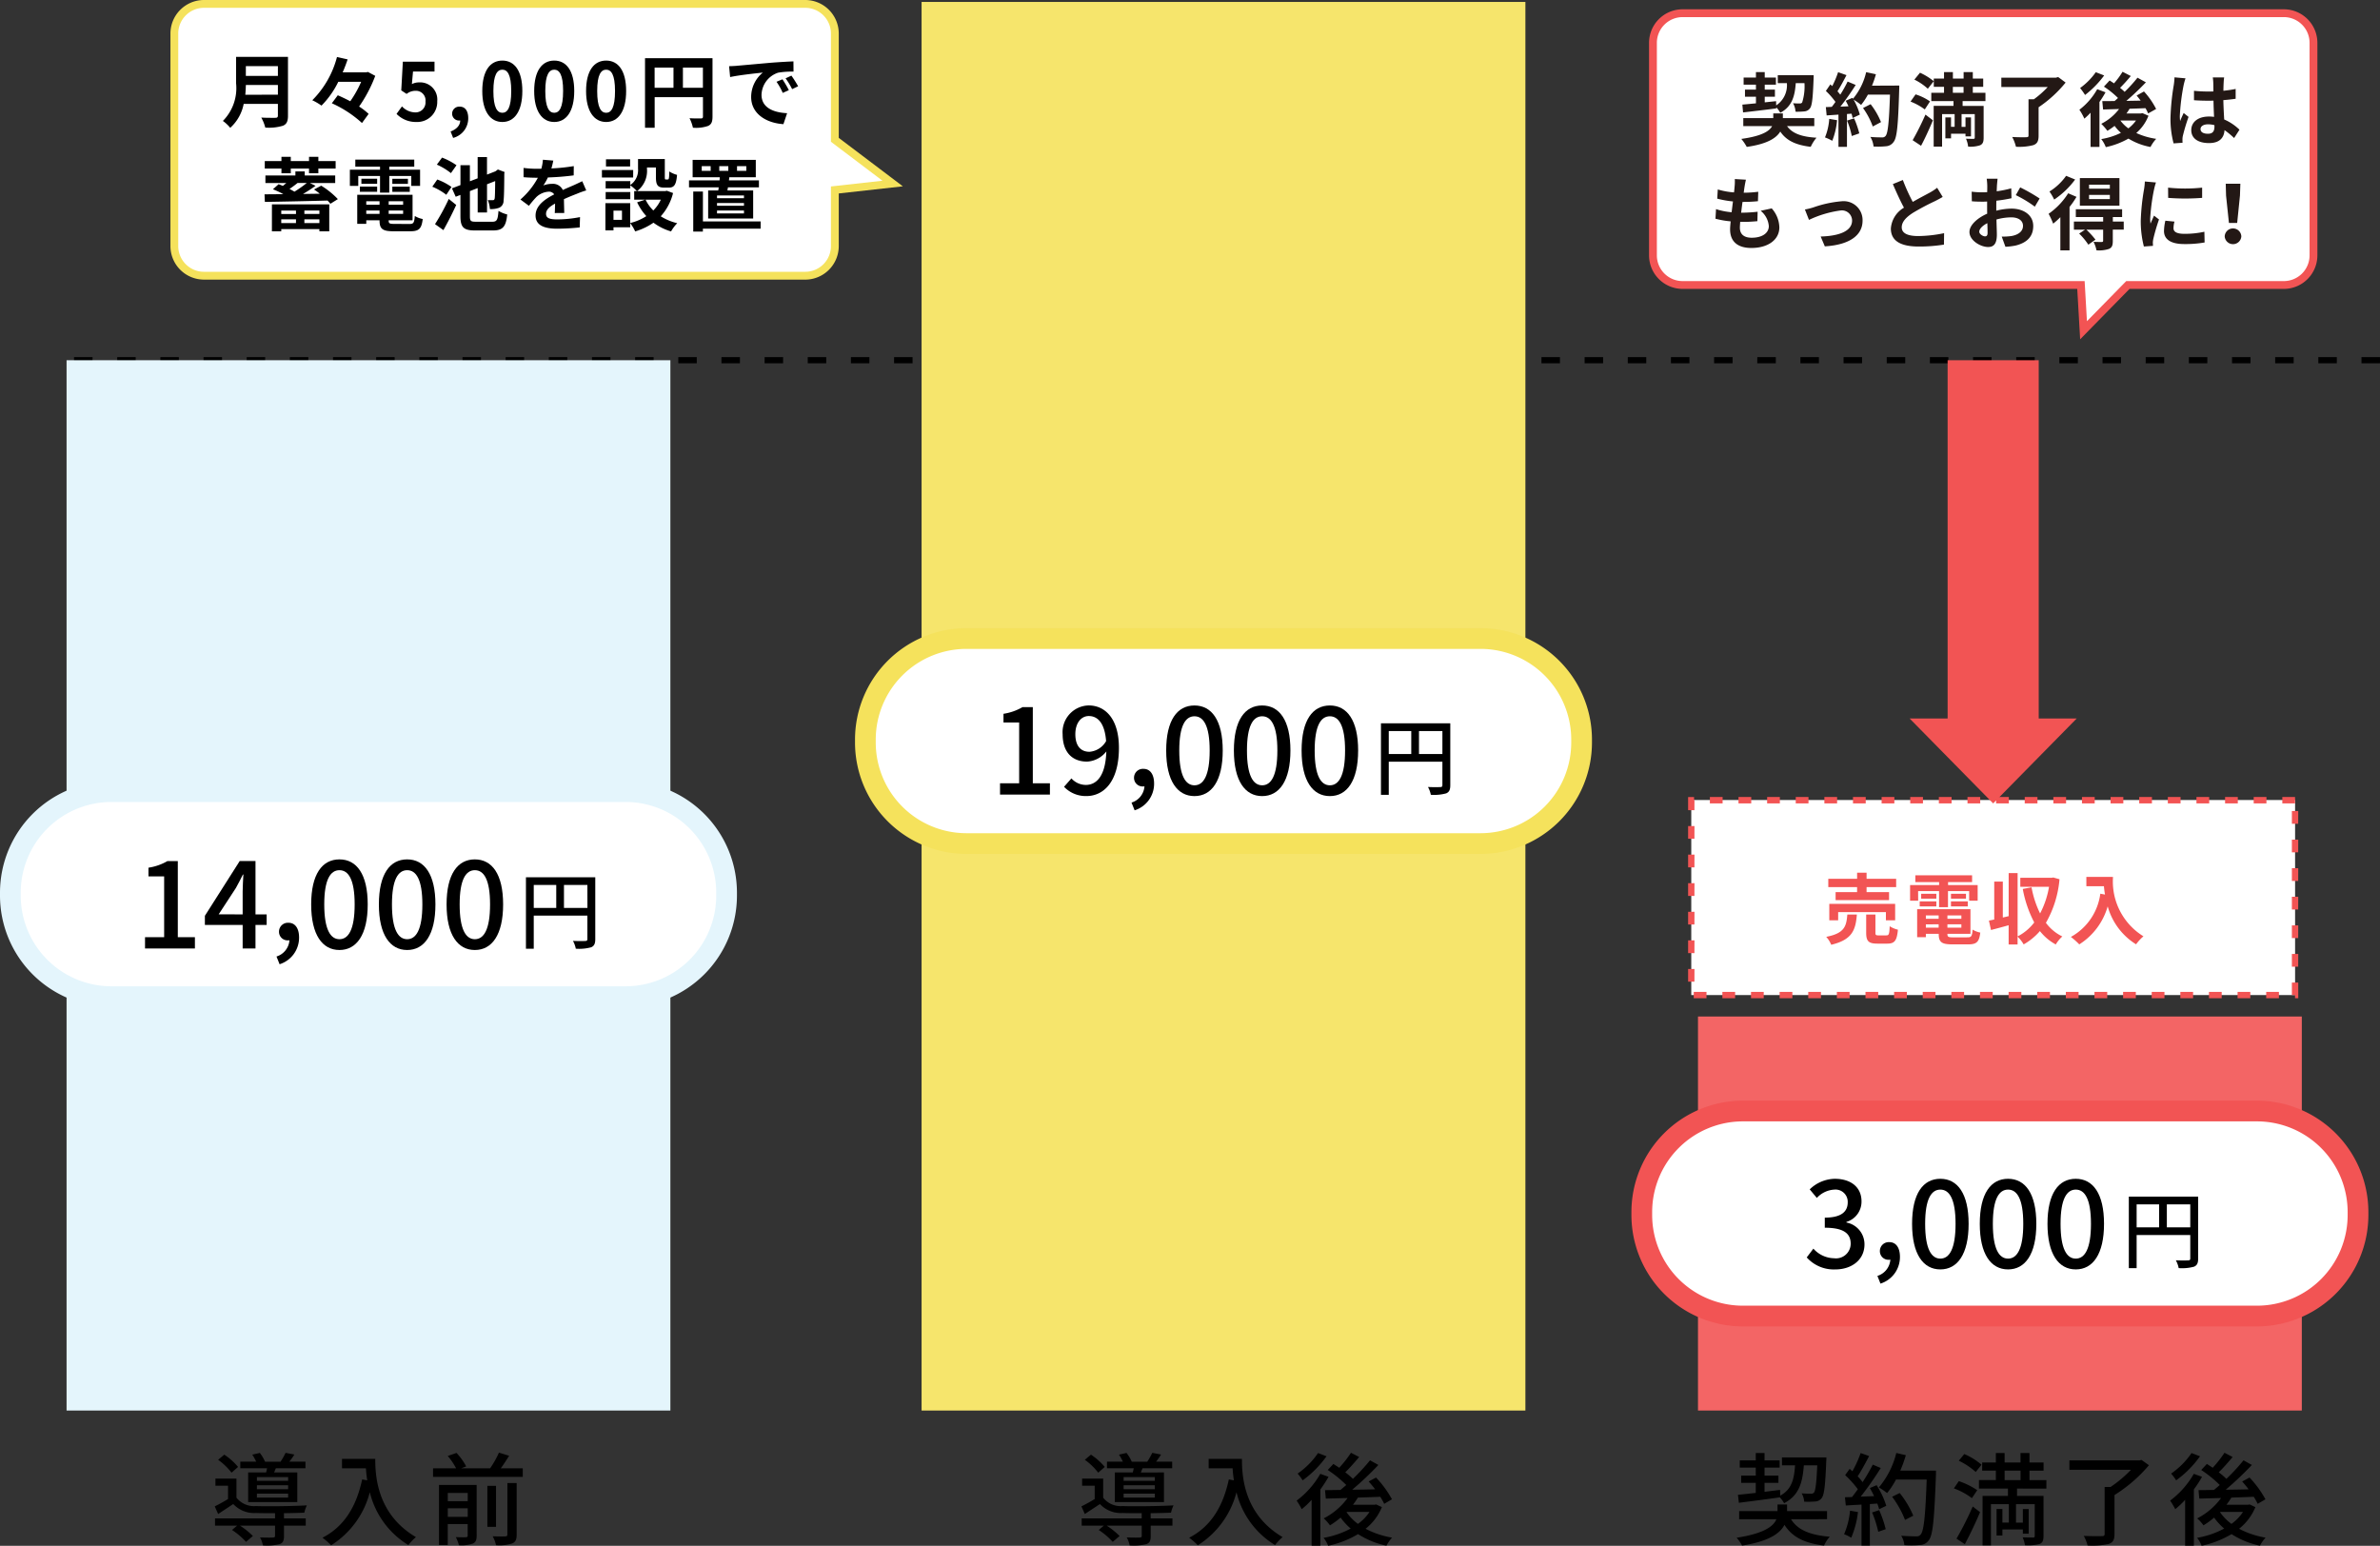
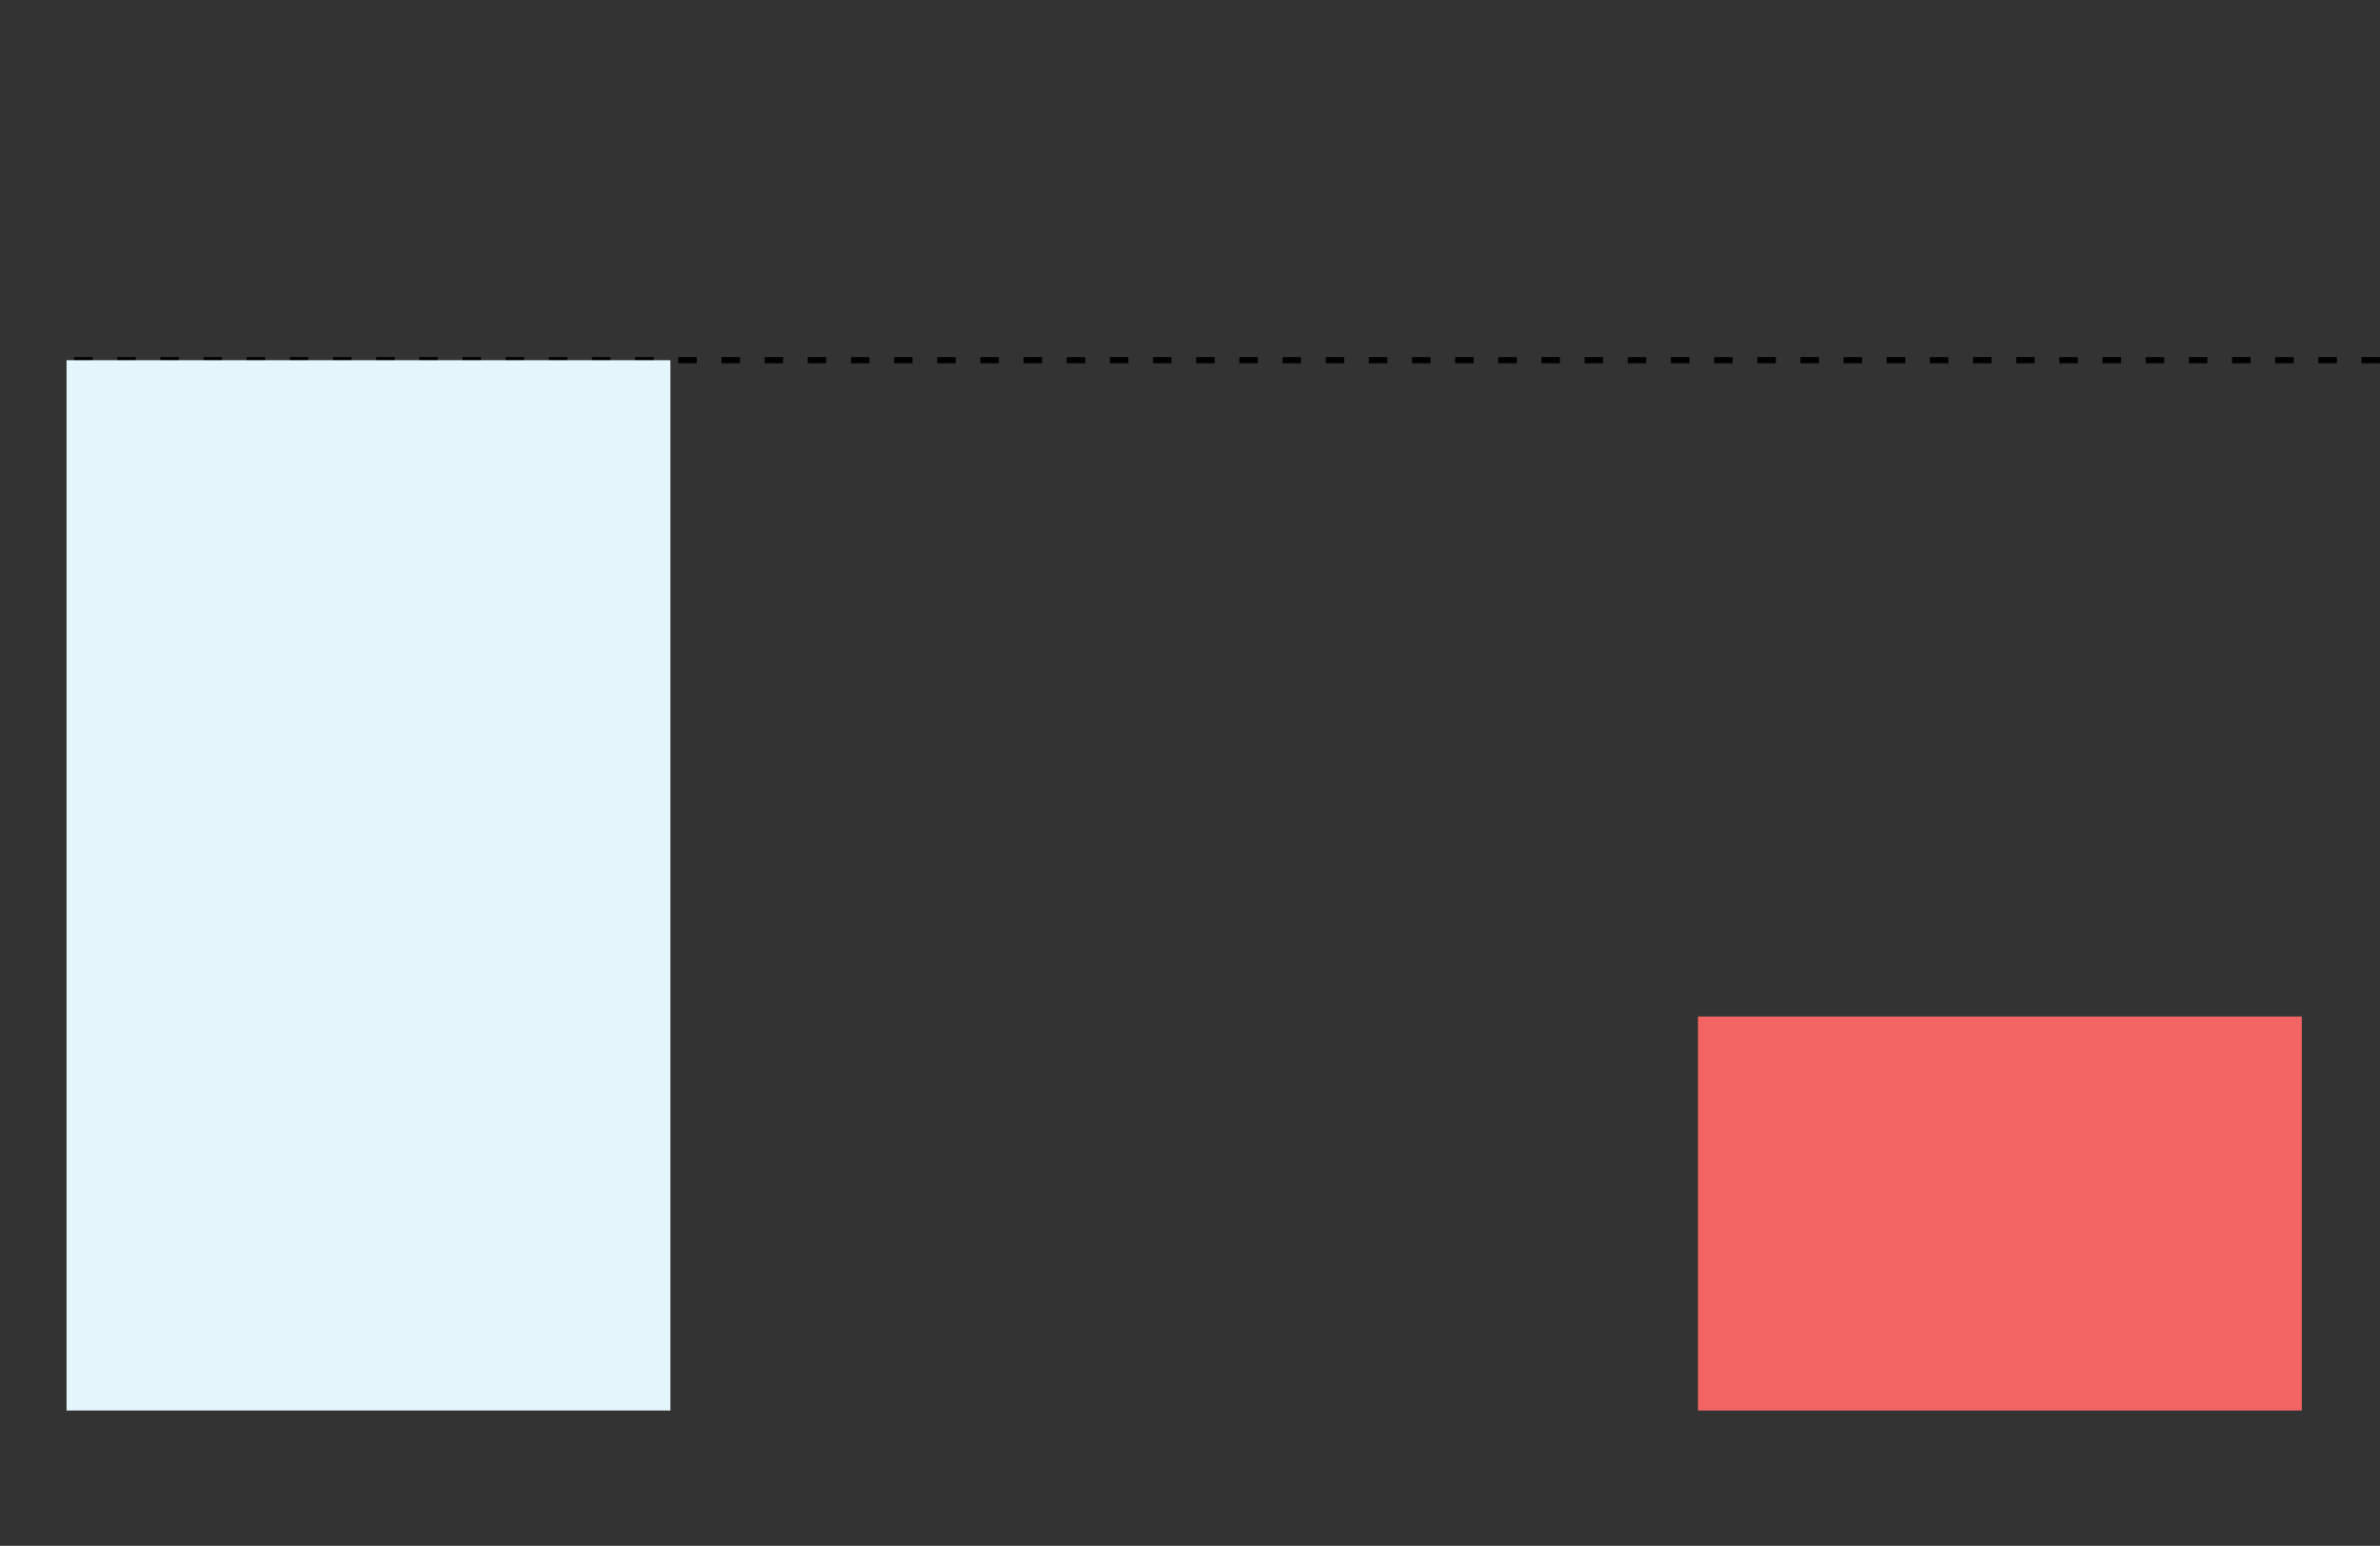
<svg xmlns="http://www.w3.org/2000/svg" id="グループ_8739" data-name="グループ 8739" width="280.267" height="182.036" viewBox="0 0 280.267 182.036">
  <rect x="0" y="0" width="280.267" height="182.036" fill="#333333" stroke="none" />
  <defs>
    <clipPath id="clip-path">
-       <rect id="長方形_14258" data-name="長方形 14258" width="280.267" height="182.036" fill="none" />
-     </clipPath>
+       </clipPath>
  </defs>
  <path id="パス_15684" data-name="パス 15684" d="M25,121.3h2.178v-.726H25Zm5.082,0h2.178v-.726H30.086Zm5.083,0h2.178v-.726H35.169Zm5.083,0h2.178v-.726H40.251Zm5.082,0h2.178v-.726H45.334Zm5.082,0h2.178v-.726H50.416Zm5.083,0h2.178v-.726H55.5Zm5.082,0h2.178v-.726H60.581Zm5.083,0h2.178v-.726H65.663Zm5.082,0h2.178v-.726H70.745Zm5.083,0h2.178v-.726H75.828Zm5.082,0h2.178v-.726H80.91Zm5.083,0h2.178v-.726H85.993Zm5.083,0h2.178v-.726H91.075Zm5.083,0h2.178v-.726H96.158Zm5.082,0h2.178v-.726H101.24Zm5.082,0H108.5v-.726h-2.178Zm5.082,0h2.178v-.726H111.4Zm5.083,0h2.178v-.726h-2.178Zm5.082,0h2.178v-.726H121.57Zm5.082,0h2.178v-.726h-2.178Zm5.082,0h2.178v-.726h-2.178Zm5.083,0H139v-.726h-2.178Zm5.082,0h2.178v-.726H141.9Zm5.083,0h2.178v-.726h-2.178Zm5.082,0h2.178v-.726h-2.178Zm5.083,0h2.178v-.726h-2.178Zm5.082,0h2.178v-.726h-2.178Zm5.082,0h2.178v-.726h-2.178Zm5.083,0h2.178v-.726h-2.178Zm5.083,0h2.178v-.726h-2.178Zm5.082,0h2.178v-.726h-2.178Zm5.083,0h2.178v-.726h-2.178Zm5.082,0H194.9v-.726h-2.178Zm5.083,0h2.178v-.726h-2.178Zm5.082,0h2.178v-.726h-2.178Zm5.082,0h2.178v-.726H207.97Zm5.082,0h2.178v-.726h-2.178Zm5.083,0h2.178v-.726h-2.178Zm5.082,0H225.4v-.726h-2.178Zm5.083,0h2.178v-.726H228.3Zm5.082,0h2.178v-.726h-2.178Zm5.083,0h2.178v-.726h-2.178Zm5.082,0h2.178v-.726h-2.178Zm5.082,0h2.178v-.726h-2.178Zm5.083,0h2.178v-.726h-2.178Zm5.083,0h2.178v-.726h-2.178Zm5.082,0h2.178v-.726h-2.178Zm5.083,0h2.178v-.726h-2.178Zm5.082,0h2.178v-.726h-2.178Zm5.083,0H281.3v-.726h-2.178Zm5.083,0h2.178v-.726h-2.178Zm5.082,0h2.178v-.726h-2.178Zm5.082,0h2.178v-.726h-2.178Z" transform="translate(-16.282 -78.519)" />
  <rect id="長方形_14253" data-name="長方形 14253" width="71.105" height="123.687" transform="translate(7.839 42.422)" fill="#e4f5fc" />
  <rect id="長方形_14254" data-name="長方形 14254" width="71.105" height="46.402" transform="translate(199.954 119.707)" fill="#f36565" />
  <g id="グループ_8716" data-name="グループ 8716">
    <g id="グループ_8715" data-name="グループ 8715" clip-path="url(#clip-path)">
      <path id="パス_15685" data-name="パス 15685" d="M75.949,291.4H15.392A11.892,11.892,0,0,1,3.5,279.506v-.36a11.892,11.892,0,0,1,11.892-11.892H75.949a11.892,11.892,0,0,1,11.892,11.892v.36A11.892,11.892,0,0,1,75.949,291.4" transform="translate(-2.279 -174.031)" fill="#fff" />
      <path id="パス_15686" data-name="パス 15686" d="M73.67,290.339H13.113A13.128,13.128,0,0,1,0,277.226v-.36a13.128,13.128,0,0,1,13.113-13.113H73.67a13.128,13.128,0,0,1,13.113,13.113v.36A13.128,13.128,0,0,1,73.67,290.339M13.113,266.194A10.684,10.684,0,0,0,2.442,276.865v.36A10.684,10.684,0,0,0,13.113,287.9H73.67a10.684,10.684,0,0,0,10.672-10.672v-.36A10.684,10.684,0,0,0,73.67,266.194Z" transform="translate(0 -171.751)" fill="#e4f5fc" />
      <path id="パス_15687" data-name="パス 15687" d="M48.959,299.663h2.252V292.5H49.365V291.48A6.327,6.327,0,0,0,51.6,290.7H52.82v8.966h2.014v1.329H48.959Z" transform="translate(-31.881 -189.298)" />
      <path id="パス_15688" data-name="パス 15688" d="M76.442,298.222H75.127v2.77H73.616v-2.77H69.168v-1.077l4.1-6.448h1.86v6.28h1.315Zm-2.826-1.245v-2.7c0-.56.056-1.427.084-1.987h-.056c-.252.518-.531,1.049-.825,1.581l-2.029,3.105Z" transform="translate(-45.041 -189.298)" />
      <path id="パス_15689" data-name="パス 15689" d="M93.347,315.508a2.171,2.171,0,0,0,1.525-1.916.574.574,0,0,1-.154.014,1.008,1.008,0,0,1-1.077-1.035,1.045,1.045,0,0,1,1.119-1.035c.783,0,1.245.658,1.245,1.735a3.279,3.279,0,0,1-2.294,3.147Z" transform="translate(-60.786 -202.867)" />
-       <path id="パス_15690" data-name="パス 15690" d="M105.054,295.436c0-3.567,1.3-5.3,3.329-5.3s3.329,1.748,3.329,5.3c0,3.581-1.315,5.371-3.329,5.371s-3.329-1.79-3.329-5.371m5.12,0c0-2.951-.741-4.028-1.79-4.028s-1.79,1.077-1.79,4.028c0,2.979.741,4.1,1.79,4.1s1.79-1.119,1.79-4.1" transform="translate(-68.41 -188.932)" />
      <path id="パス_15691" data-name="パス 15691" d="M127.91,295.436c0-3.567,1.3-5.3,3.329-5.3s3.329,1.748,3.329,5.3c0,3.581-1.315,5.371-3.329,5.371s-3.329-1.79-3.329-5.371m5.12,0c0-2.951-.741-4.028-1.79-4.028s-1.79,1.077-1.79,4.028c0,2.979.741,4.1,1.79,4.1s1.79-1.119,1.79-4.1" transform="translate(-83.293 -188.932)" />
      <path id="パス_15692" data-name="パス 15692" d="M150.765,295.436c0-3.567,1.3-5.3,3.329-5.3s3.329,1.748,3.329,5.3c0,3.581-1.315,5.371-3.329,5.371s-3.329-1.79-3.329-5.371m5.12,0c0-2.951-.741-4.028-1.79-4.028s-1.79,1.077-1.79,4.028c0,2.979.741,4.1,1.79,4.1s1.79-1.119,1.79-4.1" transform="translate(-98.176 -188.932)" />
      <path id="パス_15693" data-name="パス 15693" d="M185.724,303.451c0,.534-.119.81-.484.969a5.414,5.414,0,0,1-1.809.168,3.052,3.052,0,0,0-.336-.919c.632.03,1.265.02,1.453.01s.247-.06.247-.238v-2.748h-6.316v3.9h-.919v-8.421h8.164Zm-7.245-3.667h2.649v-2.7h-2.649Zm6.316-2.7h-2.758v2.7H184.8Z" transform="translate(-115.625 -192.866)" />
      <rect id="長方形_14255" data-name="長方形 14255" width="71.105" height="165.881" transform="translate(108.525 0.228)" fill="#f6e56c" />
-       <path id="パス_15694" data-name="パス 15694" d="M364.6,239.718H304.043a11.892,11.892,0,0,1-11.892-11.893v-.36a11.892,11.892,0,0,1,11.892-11.892H364.6a11.892,11.892,0,0,1,11.892,11.892v.36A11.892,11.892,0,0,1,364.6,239.718" transform="translate(-190.245 -140.378)" fill="#fff" />
      <path id="パス_15695" data-name="パス 15695" d="M362.32,238.66H301.764a13.128,13.128,0,0,1-13.113-13.113v-.36a13.128,13.128,0,0,1,13.113-13.113H362.32a13.128,13.128,0,0,1,13.114,13.113v.36A13.128,13.128,0,0,1,362.32,238.66m-60.556-24.145a10.684,10.684,0,0,0-10.672,10.672v.36a10.684,10.684,0,0,0,10.672,10.672H362.32a10.684,10.684,0,0,0,10.672-10.672v-.36a10.684,10.684,0,0,0-10.672-10.672Z" transform="translate(-187.965 -138.099)" fill="#f5e25c" />
      <path id="パス_15696" data-name="パス 15696" d="M337.61,247.7h2.252v-7.162h-1.846v-1.021a6.323,6.323,0,0,0,2.238-.783h1.217V247.7h2.014v1.329H337.61Z" transform="translate(-219.847 -155.459)" />
      <path id="パス_15697" data-name="パス 15697" d="M359.777,246.76a2.3,2.3,0,0,0,1.693.769c1.245,0,2.322-1.007,2.42-3.945a3.1,3.1,0,0,1-2.266,1.2c-1.721,0-2.882-1.077-2.882-3.231a3.148,3.148,0,0,1,3.063-3.385c1.973,0,3.567,1.594,3.567,4.993,0,4.056-1.846,5.679-3.832,5.679a3.534,3.534,0,0,1-2.63-1.091Zm4.085-4.392c-.154-2.028-.923-2.952-2.042-2.952-.881,0-1.581.8-1.581,2.14,0,1.315.588,2.07,1.665,2.07a2.47,2.47,0,0,0,1.958-1.259" transform="translate(-233.608 -155.094)" />
      <path id="パス_15698" data-name="パス 15698" d="M382,263.544a2.171,2.171,0,0,0,1.525-1.916.574.574,0,0,1-.154.014,1.009,1.009,0,0,1-1.077-1.035,1.045,1.045,0,0,1,1.119-1.035c.783,0,1.245.658,1.245,1.735a3.279,3.279,0,0,1-2.294,3.147Z" transform="translate(-248.752 -169.029)" />
      <path id="パス_15699" data-name="パス 15699" d="M393.706,243.473c0-3.567,1.3-5.3,3.329-5.3s3.329,1.748,3.329,5.3c0,3.581-1.315,5.371-3.329,5.371s-3.329-1.79-3.329-5.371m5.12,0c0-2.952-.742-4.028-1.79-4.028s-1.79,1.077-1.79,4.028c0,2.979.741,4.1,1.79,4.1s1.79-1.119,1.79-4.1" transform="translate(-256.376 -155.094)" />
      <path id="パス_15700" data-name="パス 15700" d="M416.561,243.473c0-3.567,1.3-5.3,3.329-5.3s3.329,1.748,3.329,5.3c0,3.581-1.315,5.371-3.329,5.371s-3.329-1.79-3.329-5.371m5.12,0c0-2.952-.742-4.028-1.79-4.028s-1.79,1.077-1.79,4.028c0,2.979.741,4.1,1.79,4.1s1.79-1.119,1.79-4.1" transform="translate(-271.259 -155.094)" />
      <path id="パス_15701" data-name="パス 15701" d="M439.417,243.473c0-3.567,1.3-5.3,3.329-5.3s3.329,1.748,3.329,5.3c0,3.581-1.315,5.371-3.329,5.371s-3.329-1.79-3.329-5.371m5.12,0c0-2.952-.742-4.028-1.79-4.028s-1.79,1.077-1.79,4.028c0,2.979.741,4.1,1.79,4.1s1.79-1.119,1.79-4.1" transform="translate(-286.142 -155.094)" />
      <path id="パス_15702" data-name="パス 15702" d="M474.375,251.487c0,.534-.119.811-.484.969a5.418,5.418,0,0,1-1.809.168,3.042,3.042,0,0,0-.336-.919c.633.03,1.265.02,1.453.01s.247-.059.247-.237v-2.748H467.13v3.9h-.919v-8.421h8.164Zm-7.245-3.667h2.649v-2.7H467.13Zm6.316-2.7h-2.758v2.7h2.758Z" transform="translate(-303.59 -159.027)" />
      <path id="パス_15703" data-name="パス 15703" d="M626.715,399.231H566.158a11.892,11.892,0,0,1-11.892-11.892v-.36a11.892,11.892,0,0,1,11.892-11.892h60.557a11.893,11.893,0,0,1,11.892,11.892v.36a11.893,11.893,0,0,1-11.892,11.892" transform="translate(-360.93 -244.251)" fill="#fff" />
      <path id="パス_15704" data-name="パス 15704" d="M624.435,398.173H563.878a13.128,13.128,0,0,1-13.113-13.113v-.36a13.128,13.128,0,0,1,13.113-13.113h60.556A13.128,13.128,0,0,1,637.548,384.7v.36a13.128,13.128,0,0,1-13.113,13.113m-60.556-24.145A10.684,10.684,0,0,0,553.207,384.7v.36a10.684,10.684,0,0,0,10.672,10.672h60.556a10.683,10.683,0,0,0,10.672-10.672v-.36a10.684,10.684,0,0,0-10.672-10.672Z" transform="translate(-358.65 -241.971)" fill="#f25454" />
      <path id="パス_15705" data-name="パス 15705" d="M609.951,407.229l.783-1.035a3.328,3.328,0,0,0,2.434,1.133,1.729,1.729,0,0,0,1.958-1.706c0-1.147-.727-1.888-3.049-1.888v-1.189c2.028,0,2.7-.769,2.7-1.8a1.441,1.441,0,0,0-1.58-1.5,3.016,3.016,0,0,0-2.056.979l-.839-1.007a4.341,4.341,0,0,1,2.952-1.245c1.846,0,3.147.951,3.147,2.658a2.489,2.489,0,0,1-1.776,2.42v.07a2.607,2.607,0,0,1,2.126,2.574c0,1.86-1.553,2.951-3.441,2.951a4.272,4.272,0,0,1-3.357-1.413" transform="translate(-397.191 -259.152)" />
      <path id="パス_15706" data-name="パス 15706" d="M633.809,423.341a2.171,2.171,0,0,0,1.525-1.916.572.572,0,0,1-.154.014A1.008,1.008,0,0,1,634.1,420.4a1.045,1.045,0,0,1,1.119-1.035c.783,0,1.245.658,1.245,1.735a3.279,3.279,0,0,1-2.294,3.147Z" transform="translate(-412.727 -273.086)" />
      <path id="パス_15707" data-name="パス 15707" d="M645.516,403.27c0-3.567,1.3-5.3,3.329-5.3s3.329,1.748,3.329,5.3c0,3.581-1.315,5.371-3.329,5.371s-3.329-1.79-3.329-5.371m5.12,0c0-2.951-.742-4.028-1.791-4.028s-1.79,1.077-1.79,4.028c0,2.979.741,4.1,1.79,4.1s1.791-1.119,1.791-4.1" transform="translate(-420.351 -259.152)" />
      <path id="パス_15708" data-name="パス 15708" d="M668.372,403.27c0-3.567,1.3-5.3,3.329-5.3s3.329,1.748,3.329,5.3c0,3.581-1.315,5.371-3.329,5.371s-3.329-1.79-3.329-5.371m5.12,0c0-2.951-.742-4.028-1.791-4.028s-1.79,1.077-1.79,4.028c0,2.979.741,4.1,1.79,4.1s1.791-1.119,1.791-4.1" transform="translate(-435.234 -259.152)" />
      <path id="パス_15709" data-name="パス 15709" d="M691.227,403.27c0-3.567,1.3-5.3,3.329-5.3s3.329,1.748,3.329,5.3c0,3.581-1.315,5.371-3.329,5.371s-3.329-1.79-3.329-5.371m5.12,0c0-2.951-.742-4.028-1.79-4.028s-1.79,1.077-1.79,4.028c0,2.979.741,4.1,1.79,4.1s1.79-1.119,1.79-4.1" transform="translate(-450.117 -259.152)" />
      <path id="パス_15710" data-name="パス 15710" d="M726.854,411.284c0,.534-.119.81-.484.969a5.408,5.408,0,0,1-1.809.168,3.052,3.052,0,0,0-.336-.919c.632.03,1.265.02,1.453.01s.247-.059.247-.237v-2.748h-6.316v3.9h-.919v-8.421h8.164Zm-7.245-3.667h2.649v-2.7h-2.649Zm6.316-2.7h-2.758v2.7h2.758Z" transform="translate(-468.001 -263.085)" />
      <rect id="長方形_14256" data-name="長方形 14256" width="71.105" height="22.969" transform="translate(199.163 94.212)" fill="#fff" />
      <path id="パス_15711" data-name="パス 15711" d="M641.751,292.737h-.375l-.015-.375H641v-1.469h.749Zm-2.276,0h-1.5v-.749h1.5Zm-3.37,0h-1.5v-.749h1.5Zm-3.37,0h-1.5v-.749h1.5Zm-3.37,0h-1.5v-.749h1.5Zm-3.371,0h-1.5v-.749h1.5Zm-3.37,0h-1.5v-.749h1.5Zm-3.37,0h-1.5v-.749h1.5Zm-3.371,0h-1.5v-.749h1.5Zm-3.371,0h-1.5v-.749h1.5Zm-3.37,0h-1.5v-.749h1.5Zm-3.371,0h-1.5v-.749h1.5Zm-3.37,0h-1.5v-.749h1.5Zm-3.37,0h-1.5v-.749h1.5Zm-3.371,0h-1.5v-.749h1.5Zm-3.37,0h-1.5v-.749h1.5Zm-3.37,0h-1.5v-.749h1.5Zm-3.371,0h-1.5v-.749h1.5Zm-3.371,0h-1.5v-.749h1.5Zm-3.37,0h-1.5v-.749h1.5Zm-3.37,0h-1.5v-.749h1.5Zm-3.371,0h-1.5v-.749h1.5Zm-1.421-1.95H569.9v-1.5h.749Zm71.1-1.766H641v-1.5h.749Zm-71.1-1.6H569.9v-1.5h.749Zm71.1-1.766H641v-1.5h.749Zm-71.1-1.6H569.9v-1.5h.749Zm71.1-1.766H641v-1.5h.749Zm-71.1-1.6H569.9v-1.5h.749Zm71.1-1.766H641v-1.5h.749Zm-71.1-1.6H569.9v-1.5h.749Zm71.1-1.766H641v-1.5h.749Zm-71.1-1.6H569.9v-1.5h.749Zm71.1-1.766H641v-1.5h.749Zm-71.1-1.6H569.9v-1.546h.7v.375h.048Zm70.73-.8h-1.5v-.749h1.5Zm-3.37,0h-1.5v-.749h1.5Zm-3.371,0h-1.5v-.749h1.5Zm-3.37,0h-1.5v-.749h1.5Zm-3.37,0h-1.5v-.749h1.5Zm-3.371,0h-1.5v-.749h1.5Zm-3.37,0h-1.5v-.749h1.5Zm-3.37,0h-1.5v-.749h1.5Zm-3.37,0h-1.5v-.749h1.5Zm-3.371,0h-1.5v-.749h1.5Zm-3.37,0h-1.5v-.749h1.5Zm-3.37,0h-1.5v-.749h1.5Zm-3.371,0h-1.5v-.749h1.5Zm-3.37,0h-1.5v-.749h1.5Zm-3.37,0h-1.5v-.749h1.5Zm-3.371,0h-1.5v-.749h1.5Zm-3.37,0h-1.5v-.749h1.5Zm-3.37,0h-1.5v-.749h1.5Zm-3.371,0h-1.5v-.749h1.5Zm-3.371,0h-1.5v-.749h1.5Zm-3.37,0h-1.5v-.749h1.5Z" transform="translate(-371.109 -175.181)" fill="#f25454" />
      <path id="パス_15712" data-name="パス 15712" d="M620.138,299.552c-.145,1.823-.544,2.975-3.02,3.564a3.183,3.183,0,0,0-.589-.934c2.149-.417,2.376-1.233,2.485-2.63Zm.027-3.229h-3.392v-.979h3.392v-.716h1.116v.716h3.483v.979H621.28v.59h2.648v.943h-6.294v-.943h2.53Zm3.392,3.909v-.962h-5.623v.962h-1.043V298.3h7.754v1.932Zm.054,1.778c.3,0,.354-.154.39-1.079a3.1,3.1,0,0,0,.97.408c-.118,1.306-.4,1.642-1.251,1.642h-1.17c-1.052,0-1.315-.308-1.315-1.279v-2.149h1.088v2.131c0,.29.054.327.381.327Z" transform="translate(-401.474 -191.857)" fill="#f25454" />
      <path id="パス_15713" data-name="パス 15713" d="M645.794,298.5h-.952v-1.841h3.419v-.345h-2.8v-.8h6.684v.8h-2.83v.345H652.8V298.5h-1v-1.125h-2.494v1.886h-1.052v-1.886h-2.467Zm5.814,4.317c.453,0,.535-.136.6-.907a2.749,2.749,0,0,0,.9.345c-.127,1.089-.417,1.388-1.406,1.388h-1.9c-1.242,0-1.587-.263-1.587-1.215V302.4H646.7v.4h-1.025V299.5h6.277V302.4h-2.712v.028c0,.336.1.39.653.39Zm-5.632-4.235h1.959v.59h-1.959Zm1.959-.317h-1.787v-.58h1.787Zm-1.233,2.367h1.505v-.4H646.7Zm1.505.653H646.7v.39h1.505Zm2.675-1.052h-1.642v.4h1.642Zm0,1.052h-1.642v.39h1.642Zm.544-3.02h-1.768v-.58h1.768Zm-1.769.317h1.977v.59h-1.977Z" transform="translate(-419.912 -192.433)" fill="#f25454" />
      <path id="パス_15714" data-name="パス 15714" d="M679.774,295.484a12.467,12.467,0,0,1-1.6,5.133,5.263,5.263,0,0,0,1.932,1.606,3.892,3.892,0,0,0-.771.943,6.057,6.057,0,0,1-1.868-1.578,7.228,7.228,0,0,1-1.914,1.569,4.1,4.1,0,0,0-.716-.916v.925h-1.052V300.9c-.726.209-1.46.4-2.077.562l-.245-1.106c.191-.036.4-.081.626-.127v-4.471H673.1v4.235l.689-.163v-5.07h1.052v7.455a5.8,5.8,0,0,0,1.959-1.642,13.791,13.791,0,0,1-1.351-3.945l1.034-.19a11.548,11.548,0,0,0,1.006,3.074,10.482,10.482,0,0,0,1.052-3.138h-3.383v-1.061h3.7l.181-.036Z" transform="translate(-437.249 -191.942)" fill="#f25454" />
      <path id="パス_15715" data-name="パス 15715" d="M704.09,296.057a7.571,7.571,0,0,0,3.583,6.993,5.794,5.794,0,0,0-.871.943,7.664,7.664,0,0,1-3.338-4.471,7.846,7.846,0,0,1-3.347,4.48,8.613,8.613,0,0,0-.988-.88,6.818,6.818,0,0,0,3.465-5.088l.553.1c-.064-.345-.1-.671-.127-.98h-2.068v-1.1Z" transform="translate(-455.263 -192.788)" fill="#f25454" />
      <path id="パス_15716" data-name="パス 15716" d="M63.446,498.212h2.562v.854H63.446v1.222c0,.533-.106.806-.522.96a6.438,6.438,0,0,1-1.957.142,3.189,3.189,0,0,0-.343-.937c.676.024,1.34.024,1.518.012s.249-.047.249-.2v-1.2H58.264a8.94,8.94,0,0,1,1.518,1.222l-.807.688a8.75,8.75,0,0,0-1.648-1.4l.6-.51H55.324v-.854h7.067V497.6c-.865,0-1.683,0-2.253-.023a3.369,3.369,0,0,1-2.668-1.056c-.57.379-1.151.759-1.779,1.174l-.4-.9a17.774,17.774,0,0,0,1.565-.866v-1.565H55.371v-.842H57.85v2.253a2.628,2.628,0,0,0,2.277.984c1.387.048,4.447.012,6.013-.083a3.909,3.909,0,0,0-.3.865c-.617.024-1.494.047-2.4.059Zm-6.178-5.384a7.457,7.457,0,0,0-1.577-1.518l.723-.605a7.6,7.6,0,0,1,1.625,1.447Zm4.067-.024c.048-.154.083-.332.119-.5H58.3v-.771h1.873a5.689,5.689,0,0,0-.463-.83l.89-.2a4.664,4.664,0,0,1,.616,1.032h1.826a9.6,9.6,0,0,0,.593-1.044l1.031.2a7.966,7.966,0,0,1-.593.842h1.9v.771H62.486c-.071.178-.142.344-.2.5h2.727v3.486H59.225V492.8Zm2.6.545H60.257v.439h3.676Zm0,.961H60.257v.463h3.676Zm0,.985H60.257v.462h3.676Z" transform="translate(-30.003 -319.401)" />
-       <path id="パス_15717" data-name="パス 15717" d="M97.881,492.532c0,2.146.273,6.546,4.791,9.214a5.557,5.557,0,0,0-.889.937,10.064,10.064,0,0,1-4.542-6.226,10.459,10.459,0,0,1-4.554,6.249,8.429,8.429,0,0,0-1.02-.889c2.55-1.316,3.985-3.652,4.672-6.866l.6.106a13.093,13.093,0,0,1-.154-1.411H93.967v-1.115Z" transform="translate(-53.692 -320.73)" />
+       <path id="パス_15717" data-name="パス 15717" d="M97.881,492.532c0,2.146.273,6.546,4.791,9.214a5.557,5.557,0,0,0-.889.937,10.064,10.064,0,0,1-4.542-6.226,10.459,10.459,0,0,1-4.554,6.249,8.429,8.429,0,0,0-1.02-.889l.6.106a13.093,13.093,0,0,1-.154-1.411H93.967v-1.115Z" transform="translate(-53.692 -320.73)" />
      <path id="パス_15718" data-name="パス 15718" d="M139.567,492.274v1.008H129v-1.008h2.716a7.874,7.874,0,0,0-.984-1.459l1.031-.356a7.123,7.123,0,0,1,1.139,1.589l-.6.225h3.415a11.254,11.254,0,0,0,1.043-1.85l1.2.368c-.32.51-.652,1.032-.984,1.482Zm-5.431,7.921c0,.51-.107.783-.451.937a4.014,4.014,0,0,1-1.637.19,4.593,4.593,0,0,0-.368-.949c.522.023,1.044.023,1.186.012.166-.012.213-.059.213-.213v-1.34h-2.348V501.3H129.7v-7.068h4.435Zm-3.4-4.056h2.348v-.972h-2.348Zm2.348.842h-2.348v1.008h2.348Zm3.333,2.182h-1.02v-4.827h1.02Zm1.339-5.159h1.091v6.071c0,.581-.131.878-.533,1.044a4.91,4.91,0,0,1-1.9.2,3.861,3.861,0,0,0-.392-1.044c.664.024,1.3.024,1.482.012s.249-.059.249-.226Z" transform="translate(-78.004 -319.357)" />
      <path id="パス_15719" data-name="パス 15719" d="M356.035,498.212H358.6v.854h-2.561v1.222c0,.533-.107.806-.522.96a6.44,6.44,0,0,1-1.957.142,3.19,3.19,0,0,0-.344-.937c.676.024,1.34.024,1.518.012s.249-.047.249-.2v-1.2h-4.127a8.926,8.926,0,0,1,1.518,1.222l-.806.688a8.753,8.753,0,0,0-1.648-1.4l.6-.51h-2.608v-.854h7.067V497.6c-.865,0-1.684,0-2.253-.023a3.37,3.37,0,0,1-2.668-1.056c-.569.379-1.15.759-1.779,1.174l-.4-.9a17.784,17.784,0,0,0,1.565-.866v-1.565h-1.482v-.842h2.479v2.253a2.628,2.628,0,0,0,2.277.984c1.388.048,4.447.012,6.012-.083a3.927,3.927,0,0,0-.3.865c-.617.024-1.494.047-2.4.059Zm-6.178-5.384a7.456,7.456,0,0,0-1.577-1.518l.723-.605a7.6,7.6,0,0,1,1.625,1.447Zm4.068-.024c.047-.154.083-.332.119-.5h-3.154v-.771h1.874a5.693,5.693,0,0,0-.463-.83l.889-.2a4.651,4.651,0,0,1,.617,1.032h1.826a9.6,9.6,0,0,0,.593-1.044l1.032.2a8.018,8.018,0,0,1-.593.842h1.9v.771h-3.486c-.071.178-.142.344-.2.5H357.6v3.486h-5.787V492.8Zm2.6.545h-3.676v.439h3.676Zm0,.961h-3.676v.463h3.676Zm0,.985h-3.676v.462h3.676Z" transform="translate(-220.532 -319.401)" />
      <path id="パス_15720" data-name="パス 15720" d="M390.47,492.532c0,2.146.273,6.546,4.791,9.214a5.573,5.573,0,0,0-.889.937,10.063,10.063,0,0,1-4.542-6.226,10.458,10.458,0,0,1-4.554,6.249,8.457,8.457,0,0,0-1.02-.889c2.549-1.316,3.984-3.652,4.672-6.866l.6.106a13.1,13.1,0,0,1-.154-1.411h-2.822v-1.115Z" transform="translate(-244.222 -320.73)" />
      <path id="パス_15721" data-name="パス 15721" d="M424.293,493.315a13.585,13.585,0,0,1-.961,1.482v6.629H422.3v-5.4a9.979,9.979,0,0,1-1.162,1.1,8.437,8.437,0,0,0-.6-1.008,10.376,10.376,0,0,0,2.787-3.154Zm-.237-2.419a12.274,12.274,0,0,1-2.81,2.834,6.317,6.317,0,0,0-.593-.795,9.332,9.332,0,0,0,2.407-2.419Zm6.522,5.988a6.354,6.354,0,0,1-1.921,2.549,10.386,10.386,0,0,0,3.119,1.044,4.4,4.4,0,0,0-.664.949,9.924,9.924,0,0,1-3.344-1.364,11.59,11.59,0,0,1-3.522,1.375,3.481,3.481,0,0,0-.534-.937,10.464,10.464,0,0,0,3.19-1.091,7.208,7.208,0,0,1-1.186-1.292,8.882,8.882,0,0,1-1.257.913,4.312,4.312,0,0,0-.735-.818,7.962,7.962,0,0,0,2.811-2.4c-.949.024-1.826.048-2.562.071l-.095-1c.521,0,1.138-.012,1.826-.024.213-.178.451-.38.676-.581a13.892,13.892,0,0,0-2.181-1.767l.664-.711c.213.142.451.284.688.451a13.858,13.858,0,0,0,1.387-1.767l.961.5c-.522.617-1.114,1.292-1.636,1.8a8.919,8.919,0,0,1,.9.771,23.407,23.407,0,0,0,2.016-2.182l.984.546a38.179,38.179,0,0,1-3.083,2.917c.866-.012,1.779-.024,2.7-.048-.249-.332-.51-.64-.759-.925l.866-.462a12.079,12.079,0,0,1,1.874,2.561l-.913.534a7.883,7.883,0,0,0-.462-.83c-.878.035-1.779.071-2.633.095a9.714,9.714,0,0,1-.581.842h2.537l.19-.036Zm-4.162.6a5.877,5.877,0,0,0,1.34,1.375,5.3,5.3,0,0,0,1.364-1.411h-2.68Z" transform="translate(-267.846 -319.401)" />
      <path id="パス_15722" data-name="パス 15722" d="M592.69,498.352c.783,1.269,2.253,1.873,4.566,2.063a3.748,3.748,0,0,0-.676,1.044c-2.3-.285-3.747-1-4.661-2.443-.51,1-1.826,1.945-4.992,2.443a4.641,4.641,0,0,0-.64-.925c3.261-.5,4.352-1.364,4.684-2.181h-4.387V497.4H591.1v-.783h1.127v.783h4.708v.949Zm-6.249-2.87c.581-.059,1.3-.142,2.1-.225v-1.186h-1.72v-.854h1.72v-.937h-1.886v-.854h1.886v-.865h1.032v.865h1.778v.854h-1.778v.937h1.636v.854h-1.636v1.055l1.826-.225.023.676c1.328-.723,1.637-1.9,1.743-3.569h-1.542v-.937h5.23s0,.308-.012.438c-.118,2.893-.237,3.984-.546,4.364a.983.983,0,0,1-.759.391,10.69,10.69,0,0,1-1.292.024,2.377,2.377,0,0,0-.3-.985,10.5,10.5,0,0,0,1.067.047.45.45,0,0,0,.391-.142c.166-.226.285-1.056.379-3.2H594.2c-.154,2.087-.593,3.558-2.324,4.459a2.932,2.932,0,0,0-.51-.688c-1.731.249-3.522.474-4.814.64Z" transform="translate(-381.782 -319.446)" />
      <path id="パス_15723" data-name="パス 15723" d="M624.2,497.488a10.988,10.988,0,0,1-.794,3.024,4.66,4.66,0,0,0-.842-.415,8.959,8.959,0,0,0,.7-2.775Zm2.194-3.166a10,10,0,0,1,1.139,2.431l-.842.4a6,6,0,0,0-.214-.664l-.877.059v4.886h-.984V496.61c-.676.036-1.3.071-1.85.107l-.1-.972.83-.024c.226-.284.451-.593.688-.925a12.764,12.764,0,0,0-1.494-1.66l.533-.735.32.284a13.638,13.638,0,0,0,.972-2.146l1,.355c-.427.807-.925,1.743-1.352,2.384a6.839,6.839,0,0,1,.581.688,22.021,22.021,0,0,0,1.2-2.063l.937.4a37.357,37.357,0,0,1-2.36,3.368l1.577-.059a10.109,10.109,0,0,0-.5-.949Zm.3,2.941a12.911,12.911,0,0,1,.771,2.241l-.878.308a12.843,12.843,0,0,0-.723-2.277Zm6.688-4.127c-.2,5.229-.356,7.08-.854,7.684a1.266,1.266,0,0,1-1.043.546,11.328,11.328,0,0,1-1.826.012,2.493,2.493,0,0,0-.368-1.1c.771.059,1.482.071,1.767.071a.569.569,0,0,0,.51-.2c.38-.38.569-2.134.723-6.487h-3.617a9.215,9.215,0,0,1-1.043,1.589,8.245,8.245,0,0,0-.972-.664,9.922,9.922,0,0,0,2.052-4.056l1.126.261a15.627,15.627,0,0,1-.652,1.814h4.2Zm-3.641,5.277a11.634,11.634,0,0,0-1.518-2.727l.889-.439a11.185,11.185,0,0,1,1.6,2.668Z" transform="translate(-405.406 -319.424)" />
      <path id="パス_15724" data-name="パス 15724" d="M661.749,495.873a8.077,8.077,0,0,0-2.123-1.15l.581-.854a9.054,9.054,0,0,1,2.17,1.067Zm-1.814,4.767a35.939,35.939,0,0,0,1.909-3.783l.866.664c-.522,1.245-1.2,2.656-1.791,3.771Zm2.265-7.85a8.5,8.5,0,0,0-2-1.328l.652-.783a7.783,7.783,0,0,1,2.028,1.257Zm4.862,1.956v.866h3.119v4.708c0,.51-.095.794-.451.949a5.381,5.381,0,0,1-1.731.142,4.1,4.1,0,0,0-.273-.925c.545.024,1.067.024,1.222.024s.2-.047.2-.19v-3.735h-2.206v2.17h.806v-1.6h.688v2.905h-.688v-.5h-2.407v.712h-.688v-3.119h.688v1.6h.759v-2.17H663.99v4.85h-.984v-5.822h2.988v-.866h-3.415v-1h1.992v-1.115h-1.613v-.961h1.613V490.56H665.6v1.115h1.873V490.56h1.055v1.115h1.66v.961h-1.66v1.115h1.992v1Zm-1.458-1h1.873v-1.115H665.6Z" transform="translate(-429.539 -319.446)" />
      <path id="パス_15725" data-name="パス 15725" d="M707.991,493.5a17.226,17.226,0,0,1-4.056,3.51V501.6c0,.676-.178,1-.688,1.174a9.317,9.317,0,0,1-2.478.178,4.987,4.987,0,0,0-.451-1.127c.925.036,1.85.036,2.123.024.249,0,.332-.059.332-.261v-5.526h.7a14.832,14.832,0,0,0,2.407-2.028h-7.258v-1.1h8.242l.248-.059Z" transform="translate(-454.933 -320.951)" />
-       <path id="パス_15726" data-name="パス 15726" d="M736.382,493.315a13.589,13.589,0,0,1-.961,1.482v6.629H734.39v-5.4a9.976,9.976,0,0,1-1.162,1.1,8.449,8.449,0,0,0-.6-1.008,10.377,10.377,0,0,0,2.787-3.154Zm-.237-2.419a12.274,12.274,0,0,1-2.81,2.834,6.323,6.323,0,0,0-.593-.795,9.333,9.333,0,0,0,2.407-2.419Zm6.522,5.988a6.354,6.354,0,0,1-1.921,2.549,10.386,10.386,0,0,0,3.119,1.044,4.4,4.4,0,0,0-.664.949,9.924,9.924,0,0,1-3.344-1.364,11.589,11.589,0,0,1-3.522,1.375,3.482,3.482,0,0,0-.534-.937,10.464,10.464,0,0,0,3.19-1.091,7.207,7.207,0,0,1-1.186-1.292,8.887,8.887,0,0,1-1.257.913,4.314,4.314,0,0,0-.735-.818,7.962,7.962,0,0,0,2.811-2.4c-.949.024-1.826.048-2.562.071l-.095-1c.521,0,1.138-.012,1.826-.024.213-.178.451-.38.676-.581a13.893,13.893,0,0,0-2.181-1.767l.664-.711c.214.142.451.284.688.451a13.859,13.859,0,0,0,1.387-1.767l.961.5c-.522.617-1.114,1.292-1.636,1.8a8.929,8.929,0,0,1,.9.771,23.411,23.411,0,0,0,2.016-2.182l.984.546a38.185,38.185,0,0,1-3.083,2.917c.866-.012,1.779-.024,2.7-.048-.249-.332-.51-.64-.759-.925l.866-.462a12.081,12.081,0,0,1,1.873,2.561l-.913.534a7.9,7.9,0,0,0-.462-.83c-.878.035-1.779.071-2.633.095a9.707,9.707,0,0,1-.581.842H741.8l.19-.036Zm-4.162.6a5.876,5.876,0,0,0,1.34,1.375,5.3,5.3,0,0,0,1.364-1.411h-2.68Z" transform="translate(-477.073 -319.401)" />
      <rect id="長方形_14257" data-name="長方形 14257" width="10.727" height="44.845" transform="translate(229.351 42.422)" fill="#f25454" />
      <path id="パス_15727" data-name="パス 15727" d="M654.533,242.576h9.835l-4.918,5-4.918,5-4.918-5-4.918-5Z" transform="translate(-419.818 -157.962)" fill="#f25454" />
      <path id="パス_15728" data-name="パス 15728" d="M86.238,33.326H133.15a3.488,3.488,0,0,0,3.488-3.488v-6.61l6.809-.758-6.809-5.147V4.807a3.488,3.488,0,0,0-3.488-3.488H62.344a3.488,3.488,0,0,0-3.488,3.488V29.838a3.488,3.488,0,0,0,3.488,3.488H86.238Z" transform="translate(-38.326 -0.859)" fill="#fff" />
      <path id="パス_15729" data-name="パス 15729" d="M132.29,32.928H61.485a3.953,3.953,0,0,1-3.948-3.949V3.949A3.953,3.953,0,0,1,61.485,0H132.29a3.953,3.953,0,0,1,3.949,3.949V16.235l7.548,5.706-7.548.84v6.2a3.953,3.953,0,0,1-3.949,3.949M61.485.921a3.032,3.032,0,0,0-3.028,3.028V28.979a3.032,3.032,0,0,0,3.028,3.028H132.29a3.032,3.032,0,0,0,3.028-3.028V21.957l6.069-.675-6.069-4.589V3.949A3.032,3.032,0,0,0,132.29.921Z" transform="translate(-37.467)" fill="#f5e25c" />
      <path id="パス_15730" data-name="パス 15730" d="M82.9,26.13c0,.678-.16,1-.593,1.186a5.7,5.7,0,0,1-2.08.217,4.822,4.822,0,0,0-.471-1.177c.659.038,1.45.028,1.657.028.226,0,.3-.075.3-.273V24.746h-4.03A5.063,5.063,0,0,1,76.1,27.561a4.41,4.41,0,0,0-.866-.81,5.483,5.483,0,0,0,1.554-4.444v-3.1H82.9Zm-1.186-2.467V22.515H77.941c-.009.358-.028.753-.066,1.149Zm-3.776-2.213h3.776V20.3H77.941Z" transform="translate(-48.988 -12.509)" />
      <path id="パス_15731" data-name="パス 15731" d="M112.834,21.458a16.273,16.273,0,0,1-1.9,3.615,7.387,7.387,0,0,1,1.12.866l-.781,1.073a13.4,13.4,0,0,0-3.55-2.326l.7-.941c.461.2.97.443,1.469.706a12.831,12.831,0,0,0,1.281-2.288h-2.693a10.486,10.486,0,0,1-1.977,2.8,6.83,6.83,0,0,0-1.083-.631,11.2,11.2,0,0,0,2.909-5.094l1.253.283c-.17.5-.358,1.008-.584,1.525h2.768l.207-.047Z" transform="translate(-68.645 -12.526)" />
      <path id="パス_15732" data-name="パス 15732" d="M133.873,26.978l.64-.885a2.166,2.166,0,0,0,1.535.706,1.17,1.17,0,0,0,1.233-1.28,1.128,1.128,0,0,0-1.177-1.262,1.67,1.67,0,0,0-1.045.367l-.631-.414.188-3.38h3.728v1.158h-2.532l-.132,1.479a1.8,1.8,0,0,1,.838-.2,2.023,2.023,0,0,1,2.147,2.213,2.354,2.354,0,0,1-2.439,2.448,3.176,3.176,0,0,1-2.354-.951" transform="translate(-87.176 -13.564)" />
      <path id="パス_15733" data-name="パス 15733" d="M152.124,38.927c.725-.273,1.13-.744,1.13-1.29h-.085a.813.813,0,0,1-.866-.819A.833.833,0,0,1,153.2,36c.64,0,1,.509,1,1.366a2.375,2.375,0,0,1-1.779,2.316Z" transform="translate(-99.061 -23.442)" />
      <path id="パス_15734" data-name="パス 15734" d="M162.817,24.039c0-2.41.941-3.587,2.363-3.587s2.354,1.186,2.354,3.587-.941,3.644-2.354,3.644-2.363-1.243-2.363-3.644m3.408,0c0-1.949-.452-2.514-1.045-2.514s-1.055.565-1.055,2.514.452,2.561,1.055,2.561,1.045-.6,1.045-2.561" transform="translate(-106.024 -13.318)" />
      <path id="パス_15735" data-name="パス 15735" d="M180.339,24.039c0-2.41.941-3.587,2.363-3.587s2.354,1.186,2.354,3.587-.941,3.644-2.354,3.644-2.363-1.243-2.363-3.644m3.408,0c0-1.949-.452-2.514-1.045-2.514s-1.055.565-1.055,2.514S182.1,26.6,182.7,26.6s1.045-.6,1.045-2.561" transform="translate(-117.434 -13.318)" />
      <path id="パス_15736" data-name="パス 15736" d="M197.862,24.039c0-2.41.941-3.587,2.363-3.587s2.354,1.186,2.354,3.587-.941,3.644-2.354,3.644-2.363-1.243-2.363-3.644m3.408,0c0-1.949-.452-2.514-1.045-2.514s-1.055.565-1.055,2.514.452,2.561,1.055,2.561,1.045-.6,1.045-2.561" transform="translate(-128.845 -13.318)" />
      <path id="パス_15737" data-name="パス 15737" d="M225.706,26.524c0,.612-.132.923-.527,1.1a4.349,4.349,0,0,1-1.779.207,4.579,4.579,0,0,0-.4-1.12c.536.038,1.149.029,1.337.029s.245-.066.245-.226V24.237h-5.687v3.6H217.76V19.642h7.946Zm-6.817-3.4h2.222V20.753h-2.222Zm5.687-2.373h-2.354v2.373h2.354Z" transform="translate(-141.802 -12.791)" />
      <path id="パス_15738" data-name="パス 15738" d="M247.05,21.239c.781-.066,2.326-.207,4.03-.358.96-.075,1.977-.132,2.636-.16l.009,1.206a9.621,9.621,0,0,0-1.8.122,2.83,2.83,0,0,0-1.968,2.608c0,1.535,1.431,2.09,3.013,2.166l-.433,1.29c-1.959-.122-3.8-1.177-3.8-3.2a3.7,3.7,0,0,1,1.375-2.872c-.81.085-2.768.292-3.851.527l-.122-1.28c.376-.009.735-.028.913-.047m6.12,2.872-.715.32a7.263,7.263,0,0,0-.734-1.309l.7-.292a12.4,12.4,0,0,1,.753,1.28m1.092-.461-.706.339a8.308,8.308,0,0,0-.772-1.271l.687-.32a14.081,14.081,0,0,1,.791,1.252" transform="translate(-160.281 -13.493)" />
      <path id="パス_15739" data-name="パス 15739" d="M95.984,56.34a9.736,9.736,0,0,1,1.959,1.582l-.876.546c-.094-.113-.207-.245-.339-.377-2.665.075-5.517.132-7.382.16l-.038-.894c.64,0,1.394-.009,2.222-.019a10.336,10.336,0,0,0-1.233-.574l.669-.6c.16.057.329.132.5.2.132-.1.273-.226.414-.339H89.412v-.885h3.531v-.48h1.1v.48h3.588v.885H94.647l.669.33a16.032,16.032,0,0,1-1.478.96l1.977-.028c-.226-.179-.461-.358-.678-.5ZM91.3,54.325H89.337V53.44H91.3v-.5h1.1v.5h2.147v-.5h1.1v.5h2.034v.885H95.646v.556h-1.1v-.556H92.4v.556H91.3Zm-1.12,4.218h6.751v3.173H95.768v-.264H91.277v.264h-1.1Zm1.1,1.13h1.733v-.4H91.277Zm1.733.631H91.277v.443h1.733ZM93.2,56.02c-.311.254-.649.5-.951.706.207.1.405.217.584.32a13.708,13.708,0,0,0,1.45-1.026Zm2.57,3.248H94v.4h1.77Zm0,1.036H94v.443h1.77Z" transform="translate(-58.157 -34.474)" />
      <path id="パス_15740" data-name="パス 15740" d="M119.107,56.984h-.989V55.072h3.55v-.358h-2.909v-.828H125.7v.828H122.76v.358h3.625v1.912h-1.035V55.816H122.76v1.959h-1.092V55.816h-2.561Zm6.036,4.482c.471,0,.555-.141.621-.941a2.862,2.862,0,0,0,.932.358c-.132,1.13-.433,1.441-1.459,1.441h-1.977c-1.29,0-1.647-.273-1.647-1.262v-.028h-1.563v.414h-1.064V58.029H125.5v3h-2.815v.028c0,.348.1.4.678.4Zm-5.847-4.4h2.034v.612h-2.034Zm2.034-.33h-1.855v-.6h1.855ZM120.048,59.2h1.563v-.414h-1.563Zm1.563.678h-1.563v.4h1.563Zm2.778-1.092h-1.7V59.2h1.7Zm0,1.092h-1.7v.4h1.7Zm.565-3.135h-1.836v-.6h1.836Zm-1.836.33h2.053v.612h-2.053Z" transform="translate(-76.917 -35.09)" />
      <path id="パス_15741" data-name="パス 15741" d="M147.6,57.483a7.117,7.117,0,0,0-1.648-.951l.584-.847a7.008,7.008,0,0,1,1.676.876Zm-1.328,3.456a24.948,24.948,0,0,0,1.619-2.966l.876.706c-.452.989-.989,2.052-1.507,2.966Zm1.873-6.007a7.36,7.36,0,0,0-1.657-1l.612-.828a7.821,7.821,0,0,1,1.7.9Zm4.868,5.725c.555,0,.649-.226.734-1.28a3.635,3.635,0,0,0,1.026.424c-.141,1.4-.489,1.883-1.676,1.883h-2.109c-1.337,0-1.723-.358-1.723-1.685v-2.5l-.556.216-.442-.989,1-.386V54h1.111v1.893l.914-.348v-2.5h1.1v2.062l.989-.386.094-.066.2-.151.791.3-.037.17c-.01,1.657-.028,2.778-.085,3.182a.882.882,0,0,1-.527.857,2.749,2.749,0,0,1-1.083.151,3.323,3.323,0,0,0-.245-1.054c.2.009.461.009.575.009s.2-.028.235-.217c.028-.17.047-.781.057-2.034l-.961.377v3.324h-1.1V56.693l-.914.358v2.957c0,.565.095.649.706.649Z" transform="translate(-95.044 -34.545)" />
      <path id="パス_15742" data-name="パス 15742" d="M179.748,60.211c.019-.273.028-.706.037-1.111-.687.377-1.064.744-1.064,1.205,0,.518.442.659,1.355.659a14.252,14.252,0,0,0,2.646-.273l-.037,1.215a25.8,25.8,0,0,1-2.637.151c-1.459,0-2.561-.348-2.561-1.554,0-1.186,1.13-1.94,2.194-2.486a.729.729,0,0,0-.65-.32,2.306,2.306,0,0,0-1.459.64,11.883,11.883,0,0,0-.866,1.026l-1-.744a9.107,9.107,0,0,0,2.053-2.561h-.113c-.377,0-1.064-.019-1.572-.066V54.9a11.954,11.954,0,0,0,1.638.1h.452a5.187,5.187,0,0,0,.188-1.064l1.224.1c-.047.226-.113.546-.226.923a21.587,21.587,0,0,0,2.636-.273l-.009,1.092a30.463,30.463,0,0,1-3.041.245,5.71,5.71,0,0,1-.537.941,2.917,2.917,0,0,1,1.054-.188,1.271,1.271,0,0,1,1.243.725c.48-.226.875-.386,1.261-.555.358-.16.687-.32,1.026-.48l.471,1.083a9.86,9.86,0,0,0-1.111.4c-.414.16-.941.367-1.516.631.009.518.028,1.205.038,1.629Z" transform="translate(-114.419 -35.125)" />
      <path id="パス_15743" data-name="パス 15743" d="M206.877,55.873H203.2v-.885h3.682Zm4.7,1.826a6.351,6.351,0,0,1-1.45,2.74,6.422,6.422,0,0,0,1.939.81,4.813,4.813,0,0,0-.725.97,6.57,6.57,0,0,1-2.071-1.026,7.616,7.616,0,0,1-2.156,1.026,4.74,4.74,0,0,0-.584-.97v.48h-1.968V62.1h-.951v-3.21h2.919V61.23a6.168,6.168,0,0,0,1.9-.81,6.551,6.551,0,0,1-1.083-1.629l.96-.311H207V57.473h.32a5.024,5.024,0,0,0-.781-.678v.358h-2.9V56.3h2.9v.452a2.116,2.116,0,0,0,.913-1.93V53.7h3.154v2.109c0,.264.019.292.122.292h.235c.122,0,.16-.122.17-.941a3.193,3.193,0,0,0,.913.4c-.094,1.167-.339,1.5-.97,1.5h-.546c-.753,0-.97-.292-.97-1.224V54.687h-1.055v.16a2.98,2.98,0,0,1-1.167,2.627h3.314l.188-.047Zm-5.037.725h-2.9v-.838h2.9Zm-.019-3.851h-2.843v-.847h2.843Zm-.96,5.2h-1v1.083h1Zm2.778-1.29a4.63,4.63,0,0,0,.913,1.271,4.461,4.461,0,0,0,.885-1.271Z" transform="translate(-132.318 -34.967)" />
      <path id="パス_15744" data-name="パス 15744" d="M236.044,57.573c.018-.113.038-.235.057-.367h-3.5v-.819H236.2l.028-.367h-3.2V53.967h7.438v2.052h-3.116l-.047.367h3.531v.819h-3.644l-.066.367h3.032v3.3h-5.3v-3.3Zm4.99,4.5h-6.8v.339H233.1V57.7h1.139v3.521h6.8Zm-5.885-7.363H234.1v.555h1.054Zm3.926,3.455H235.9v.32h3.173Zm0,.885H235.9v.32h3.173Zm0,.885H235.9v.339h3.173Zm-2.909-4.67h1.064v-.555h-1.064Zm2.09,0h1.092v-.555h-1.092Z" transform="translate(-151.464 -35.143)" />
      <path id="パス_15745" data-name="パス 15745" d="M632.331,4.457H561.525a3.488,3.488,0,0,0-3.488,3.488V32.976a3.488,3.488,0,0,0,3.488,3.488h46.911l.306,5.331,5.223-5.331h18.365a3.488,3.488,0,0,0,3.488-3.488V7.945a3.488,3.488,0,0,0-3.488-3.488" transform="translate(-363.386 -2.902)" fill="#fff" />
      <path id="パス_15746" data-name="パス 15746" d="M607.484,42l-.342-5.936H560.666a3.953,3.953,0,0,1-3.948-3.949V7.086a3.953,3.953,0,0,1,3.948-3.949h70.805a3.953,3.953,0,0,1,3.949,3.949V32.116a3.953,3.953,0,0,1-3.949,3.949H613.3ZM560.666,4.058a3.032,3.032,0,0,0-3.028,3.028V32.116a3.032,3.032,0,0,0,3.028,3.028h47.346l.272,4.726,4.629-4.726h18.559a3.032,3.032,0,0,0,3.028-3.028V7.086a3.032,3.032,0,0,0-3.028-3.028Z" transform="translate(-362.527 -2.043)" fill="#f25454" />
      <path id="パス_15747" data-name="パス 15747" d="M593.255,30.7c.621.866,1.714,1.262,3.465,1.365a4.709,4.709,0,0,0-.678,1.073c-1.789-.217-2.872-.744-3.588-1.8-.461.772-1.544,1.469-3.945,1.808a5.938,5.938,0,0,0-.64-.941c2.411-.33,3.314-.913,3.625-1.507H588.1v-.941h3.531V29.2h1.13v.556h3.7V30.7Zm-5.263-2.533c.452-.038,1-.094,1.6-.151v-.781H588.3V26.4h1.29v-.584h-1.45v-.838h1.45v-.64h1.036v.64h1.318v.838h-1.318V26.4h1.2v.838h-1.2V27.9l1.337-.141.009.5a2.833,2.833,0,0,0,1.262-2.618h-1.073V24.7h4.227s0,.3-.009.423c-.085,2.26-.179,3.164-.424,3.475a.893.893,0,0,1-.659.367,8.141,8.141,0,0,1-1.045.038,2.278,2.278,0,0,0-.292-1c.339.028.64.028.782.028a.331.331,0,0,0,.292-.113,6.326,6.326,0,0,0,.273-2.278h-1.027c-.113,1.591-.461,2.759-1.827,3.493a2.737,2.737,0,0,0-.471-.649v.132c-1.384.179-2.843.348-3.907.471Z" transform="translate(-382.812 -15.847)" fill="#231815" />
      <path id="パス_15748" data-name="パス 15748" d="M617.534,30a8.7,8.7,0,0,1-.565,2.429,5.53,5.53,0,0,0-.857-.4,6.841,6.841,0,0,0,.5-2.184Zm7.326-4.077s0,.377-.01.518c-.122,4.124-.254,5.611-.65,6.111a1.168,1.168,0,0,1-.9.518,9.018,9.018,0,0,1-1.469.029,2.676,2.676,0,0,0-.376-1.13c.593.057,1.13.057,1.384.057a.465.465,0,0,0,.4-.16c.282-.292.423-1.666.527-4.877h-2.6a7.708,7.708,0,0,1-.8,1.215,7.168,7.168,0,0,0-.885-.621,7.5,7.5,0,0,1,.735,1.76l-.847.4a5.209,5.209,0,0,0-.132-.509l-.537.038v3.87H617.7V29.345l-1.393.094-.094-.979.7-.028c.142-.179.292-.377.433-.584a8.9,8.9,0,0,0-1.13-1.29l.527-.772.226.2a11.287,11.287,0,0,0,.688-1.638l.988.348c-.339.649-.725,1.375-1.064,1.9.123.132.235.273.33.4a14.779,14.779,0,0,0,.866-1.544l.951.4a30.375,30.375,0,0,1-1.8,2.552l.951-.038c-.1-.226-.217-.452-.33-.65l.791-.348.066.113a7.494,7.494,0,0,0,1.553-3.135l1.149.245a10.856,10.856,0,0,1-.462,1.346Zm-5.32,3.86a10.762,10.762,0,0,1,.612,1.77l-.885.311a9.574,9.574,0,0,0-.555-1.817Zm2.2.96a8.908,8.908,0,0,0-1.149-2.175l.895-.452a8.855,8.855,0,0,1,1.224,2.109Z" transform="translate(-401.203 -15.847)" fill="#231815" />
      <path id="パス_15749" data-name="パス 15749" d="M646.678,28.751A7.121,7.121,0,0,0,645,27.828l.593-.848a6.107,6.107,0,0,1,1.7.829Zm-1.431,3.625a31.882,31.882,0,0,0,1.506-3.013l.885.669c-.424,1.007-.914,2.09-1.4,3Zm.866-7.947a7.217,7.217,0,0,1,1.62,1l-.7.885a6.614,6.614,0,0,0-1.582-1.074Zm5.018,3.343v.565h2.476v3.738c0,.49-.094.744-.414.895a3.568,3.568,0,0,1-1.412.16,3.057,3.057,0,0,0-.254-.932c.349.019.753.019.875.019s.16-.047.16-.151V29.306h-1.553v1.5h.461V29.692h.65v2.231h-.65v-.31h-1.7v.546H649.1V29.692h.668V30.8h.424v-1.5h-1.478v3.832h-.989v-4.8h2.335v-.565h-2.617v-.979h1.5v-.7h-1.205v-.97h1.205v-.763h1.045v.763h1.262v-.763h1.083v.763h1.224v.97h-1.224v.7h1.488v.979Zm-1.149-.979h1.262v-.7h-1.262Z" transform="translate(-420.016 -15.865)" fill="#231815" />
      <path id="パス_15750" data-name="パス 15750" d="M683.217,26.659a14.43,14.43,0,0,1-3.182,2.909v3.342c0,.65-.16.951-.622,1.12a6.615,6.615,0,0,1-2.043.188,4.883,4.883,0,0,0-.442-1.149c.659.038,1.431.038,1.647.028s.273-.047.273-.207V28.627h.631a10.811,10.811,0,0,0,1.629-1.441h-5.461v-1.1h6.421l.273-.075Z" transform="translate(-439.972 -16.937)" fill="#231815" />
      <path id="パス_15751" data-name="パス 15751" d="M705.078,26.648a12.552,12.552,0,0,1-.716,1.139v5.292h-1.045v-4.03a8.382,8.382,0,0,1-.734.7A6.775,6.775,0,0,0,702,28.7a7.906,7.906,0,0,0,2.1-2.42Zm-.16-1.986a11.586,11.586,0,0,1-2.25,2.3,8.629,8.629,0,0,0-.584-.819,7.879,7.879,0,0,0,1.846-1.864Zm5.216,4.745A5.142,5.142,0,0,1,708.7,31.44a8.446,8.446,0,0,0,2.344.687,4.218,4.218,0,0,0-.669.96,7.623,7.623,0,0,1-2.6-.989,9.2,9.2,0,0,1-2.665,1.007,3.64,3.64,0,0,0-.537-.951,8.146,8.146,0,0,0,2.316-.734,5.128,5.128,0,0,1-.744-.819,9.147,9.147,0,0,1-.847.584,6.506,6.506,0,0,0-.725-.828,6.084,6.084,0,0,0,2.1-1.742l-1.883.057-.094-.989c.424,0,.913,0,1.45-.009.132-.113.273-.235.4-.358a10.675,10.675,0,0,0-1.657-1.337l.669-.725c.16.1.339.217.518.339a9.718,9.718,0,0,0,1.007-1.365l.97.5c-.4.489-.866,1-1.262,1.394.2.16.386.32.536.471a16.885,16.885,0,0,0,1.516-1.667l.989.546a30.033,30.033,0,0,1-2.307,2.185l1.685-.029c-.151-.216-.311-.414-.471-.6l.866-.48a9.268,9.268,0,0,1,1.431,2.062l-.941.527a5.527,5.527,0,0,0-.31-.621c-.622.028-1.262.047-1.874.066-.113.188-.235.377-.367.555h1.7l.179-.038Zm-3.3.574a4.3,4.3,0,0,0,.932.913,4.2,4.2,0,0,0,.9-.923h-1.827Z" transform="translate(-457.132 -15.777)" fill="#231815" />
      <path id="パス_15752" data-name="パス 15752" d="M734.521,26.231a7.735,7.735,0,0,0-.226.828,24.661,24.661,0,0,0-.443,3.606,4.3,4.3,0,0,0,.038.6c.122-.33.273-.64.414-.951l.575.461A22.2,22.2,0,0,0,734.21,33a1.839,1.839,0,0,0-.047.433c0,.094,0,.254.009.386l-1.054.075a11.243,11.243,0,0,1-.367-2.975,27.622,27.622,0,0,1,.386-3.889,6.99,6.99,0,0,0,.085-.914Zm5.725,7.033a9.538,9.538,0,0,0-1.13-.932c-.057.885-.565,1.525-1.826,1.525-1.281,0-2.09-.546-2.09-1.525,0-.951.8-1.6,2.071-1.6a4.19,4.19,0,0,1,.612.038c-.028-.574-.056-1.252-.066-1.911-.226.009-.452.009-.668.009-.546,0-1.073-.019-1.629-.057V27.7a15.46,15.46,0,0,0,1.629.085c.217,0,.442,0,.659-.009-.009-.461-.009-.838-.018-1.036a5.263,5.263,0,0,0-.057-.612h1.337a5.93,5.93,0,0,0-.057.6c-.009.207-.028.555-.028.97.508-.057,1-.122,1.441-.217v1.158c-.452.066-.941.122-1.45.16.019.9.066,1.648.1,2.278a5.916,5.916,0,0,1,1.8,1.206Zm-2.317-1.516a2.907,2.907,0,0,0-.753-.1c-.527,0-.885.217-.885.565,0,.377.376.546.866.546.574,0,.772-.3.772-.848Z" transform="translate(-477.157 -17.008)" fill="#231815" />
      <path id="パス_15753" data-name="パス 15753" d="M585.75,63.9a3.468,3.468,0,0,1,.9,2.241c0,1.4-1.262,2.42-3.3,2.42-1.469,0-2.5-.64-2.5-2.194,0-.226.029-.556.066-.941a10.46,10.46,0,0,1-1.789-.311l.066-1.13a7.953,7.953,0,0,0,1.836.367c.057-.414.1-.847.16-1.271a11.655,11.655,0,0,1-1.855-.329l.066-1.083a8.658,8.658,0,0,0,1.911.348c.038-.282.056-.536.075-.744a5.871,5.871,0,0,0,.018-.829l1.309.076c-.075.339-.122.584-.16.828-.028.16-.057.4-.1.706a13.674,13.674,0,0,0,1.713-.113l-.037,1.111a16.711,16.711,0,0,1-1.817.085c-.057.414-.113.857-.16,1.271h.066a18.5,18.5,0,0,0,1.874-.113l-.028,1.111c-.527.047-1.074.085-1.648.085h-.377c-.019.273-.038.508-.038.678,0,.763.471,1.186,1.394,1.186,1.3,0,2.015-.593,2.015-1.365a2.587,2.587,0,0,0-.961-1.808Z" transform="translate(-377.115 -39.359)" fill="#231815" />
      <path id="パス_15754" data-name="パス 15754" d="M610.323,68.671a13.38,13.38,0,0,1,3.343-.725,2.228,2.228,0,0,1,2.457,2.288c0,1.685-1.478,2.844-4.444,3.022l-.49-1.158c2.119-.057,3.7-.612,3.7-1.883a1.2,1.2,0,0,0-1.337-1.186,12.559,12.559,0,0,0-3.738,1.111l-.48-1.224a7.966,7.966,0,0,0,.989-.245" transform="translate(-396.789 -44.245)" fill="#231815" />
      <path id="パス_15755" data-name="パス 15755" d="M644.461,62.763c-.282.17-.584.33-.923.5a28.608,28.608,0,0,0-2.6,1.384c-.781.508-1.3,1.045-1.3,1.695,0,.669.649,1.027,1.939,1.027a15.588,15.588,0,0,0,3.05-.339l-.018,1.346a18.234,18.234,0,0,1-2.994.226c-1.855,0-3.258-.518-3.258-2.119a3.107,3.107,0,0,1,1.544-2.457c-.434-.8-.885-1.789-1.309-2.778l1.177-.48a21.889,21.889,0,0,0,1.167,2.58c.763-.443,1.573-.857,2.015-1.1a6.443,6.443,0,0,0,.857-.565Z" transform="translate(-415.691 -39.571)" fill="#231815" />
      <path id="パス_15756" data-name="パス 15756" d="M668.038,64.118a7.587,7.587,0,0,1,1.789-.245c1.431,0,2.561.763,2.561,2.043,0,1.1-.574,1.93-2.052,2.3a7.636,7.636,0,0,1-1.224.151l-.433-1.2a7.09,7.09,0,0,0,1.149-.066c.753-.132,1.355-.518,1.355-1.2,0-.631-.565-1-1.375-1a6.618,6.618,0,0,0-1.751.254c.019.744.047,1.459.047,1.779,0,1.158-.424,1.46-1.026,1.46-.913,0-2.2-.782-2.2-1.77,0-.819.951-1.657,2.09-2.156-.01-.216-.01-.433-.01-.649v-.781c-.179.009-.348.018-.5.018-.423,0-.894-.009-1.3-.047l-.019-1.13a10.215,10.215,0,0,0,1.29.075c.17,0,.349-.009.537-.019.009-.329.009-.6.009-.763a7.319,7.319,0,0,0-.066-.819h1.28c-.018.17-.056.574-.075.81-.009.207-.019.433-.029.669a12.884,12.884,0,0,0,1.714-.348l.028,1.167a18.018,18.018,0,0,1-1.78.292c-.009.282-.009.565-.009.838Zm-1.027,2.618c0-.235-.009-.659-.028-1.149-.574.292-.95.678-.95,1.007,0,.283.433.546.678.546.169,0,.3-.085.3-.4m3.842-5.367a20.626,20.626,0,0,1,2.288,1.309l-.565.96a14.161,14.161,0,0,0-2.241-1.356Z" transform="translate(-432.956 -39.306)" fill="#231815" />
      <path id="パス_15757" data-name="パス 15757" d="M694.89,61.839a9.95,9.95,0,0,1-.819,1.186v5.113h-1.083V64.231a8.808,8.808,0,0,1-.847.763,8.36,8.36,0,0,0-.537-1.158,8.451,8.451,0,0,0,2.307-2.42Zm-.16-2.043a9.978,9.978,0,0,1-2.467,2.363,6.908,6.908,0,0,0-.556-.951,6.714,6.714,0,0,0,1.959-1.846Zm5.725,5.9h-1.29v1.337c0,.518-.094.782-.461.941a3.727,3.727,0,0,1-1.459.16,3.912,3.912,0,0,0-.348-1c.4.019.838.019.96.019s.17-.047.17-.151V65.7h-1.977a9.9,9.9,0,0,1,1.073,1.177l-.838.593a7.941,7.941,0,0,0-1.083-1.309l.7-.461h-1.318v-.951h3.446v-.536h-3.22V63.3h5.452v.914h-1.092v.536h1.281Zm-.508-2.815h-4.661V59.627h4.661Zm-1.13-2.476h-2.448v.471h2.448Zm0,1.205h-2.448v.49h2.448Z" transform="translate(-450.363 -38.656)" fill="#231815" />
      <path id="パス_15758" data-name="パス 15758" d="M724.5,61.392a7.751,7.751,0,0,0-.226.829,23.006,23.006,0,0,0-.452,3.418,4.442,4.442,0,0,0,.038.6c.132-.329.282-.64.414-.941l.584.452a22.473,22.473,0,0,0-.669,2.288,2.777,2.777,0,0,0-.056.433c.009.1.009.254.018.386l-1.073.076a11.9,11.9,0,0,1-.367-3.051,25.845,25.845,0,0,1,.386-3.691,6.971,6.971,0,0,0,.094-.914ZM726.68,66a3.066,3.066,0,0,0-.113.781c0,.414.358.659,1.3.659a10.743,10.743,0,0,0,2.335-.245l.028,1.262a12.958,12.958,0,0,1-2.41.188c-1.61,0-2.373-.584-2.373-1.535a5.745,5.745,0,0,1,.16-1.215ZM729.938,62v1.205a25.8,25.8,0,0,1-4,0L725.927,62a19.047,19.047,0,0,0,4.011,0" transform="translate(-470.616 -39.904)" fill="#231815" />
-       <path id="パス_15759" data-name="パス 15759" d="M751.056,68.214a.98.98,0,0,1,1.958,0,.981.981,0,0,1-1.958,0m.16-4.8-.038-1.4H752.9l-.047,1.4-.329,3.22h-.97Z" transform="translate(-489.077 -40.379)" fill="#231815" />
    </g>
  </g>
</svg>